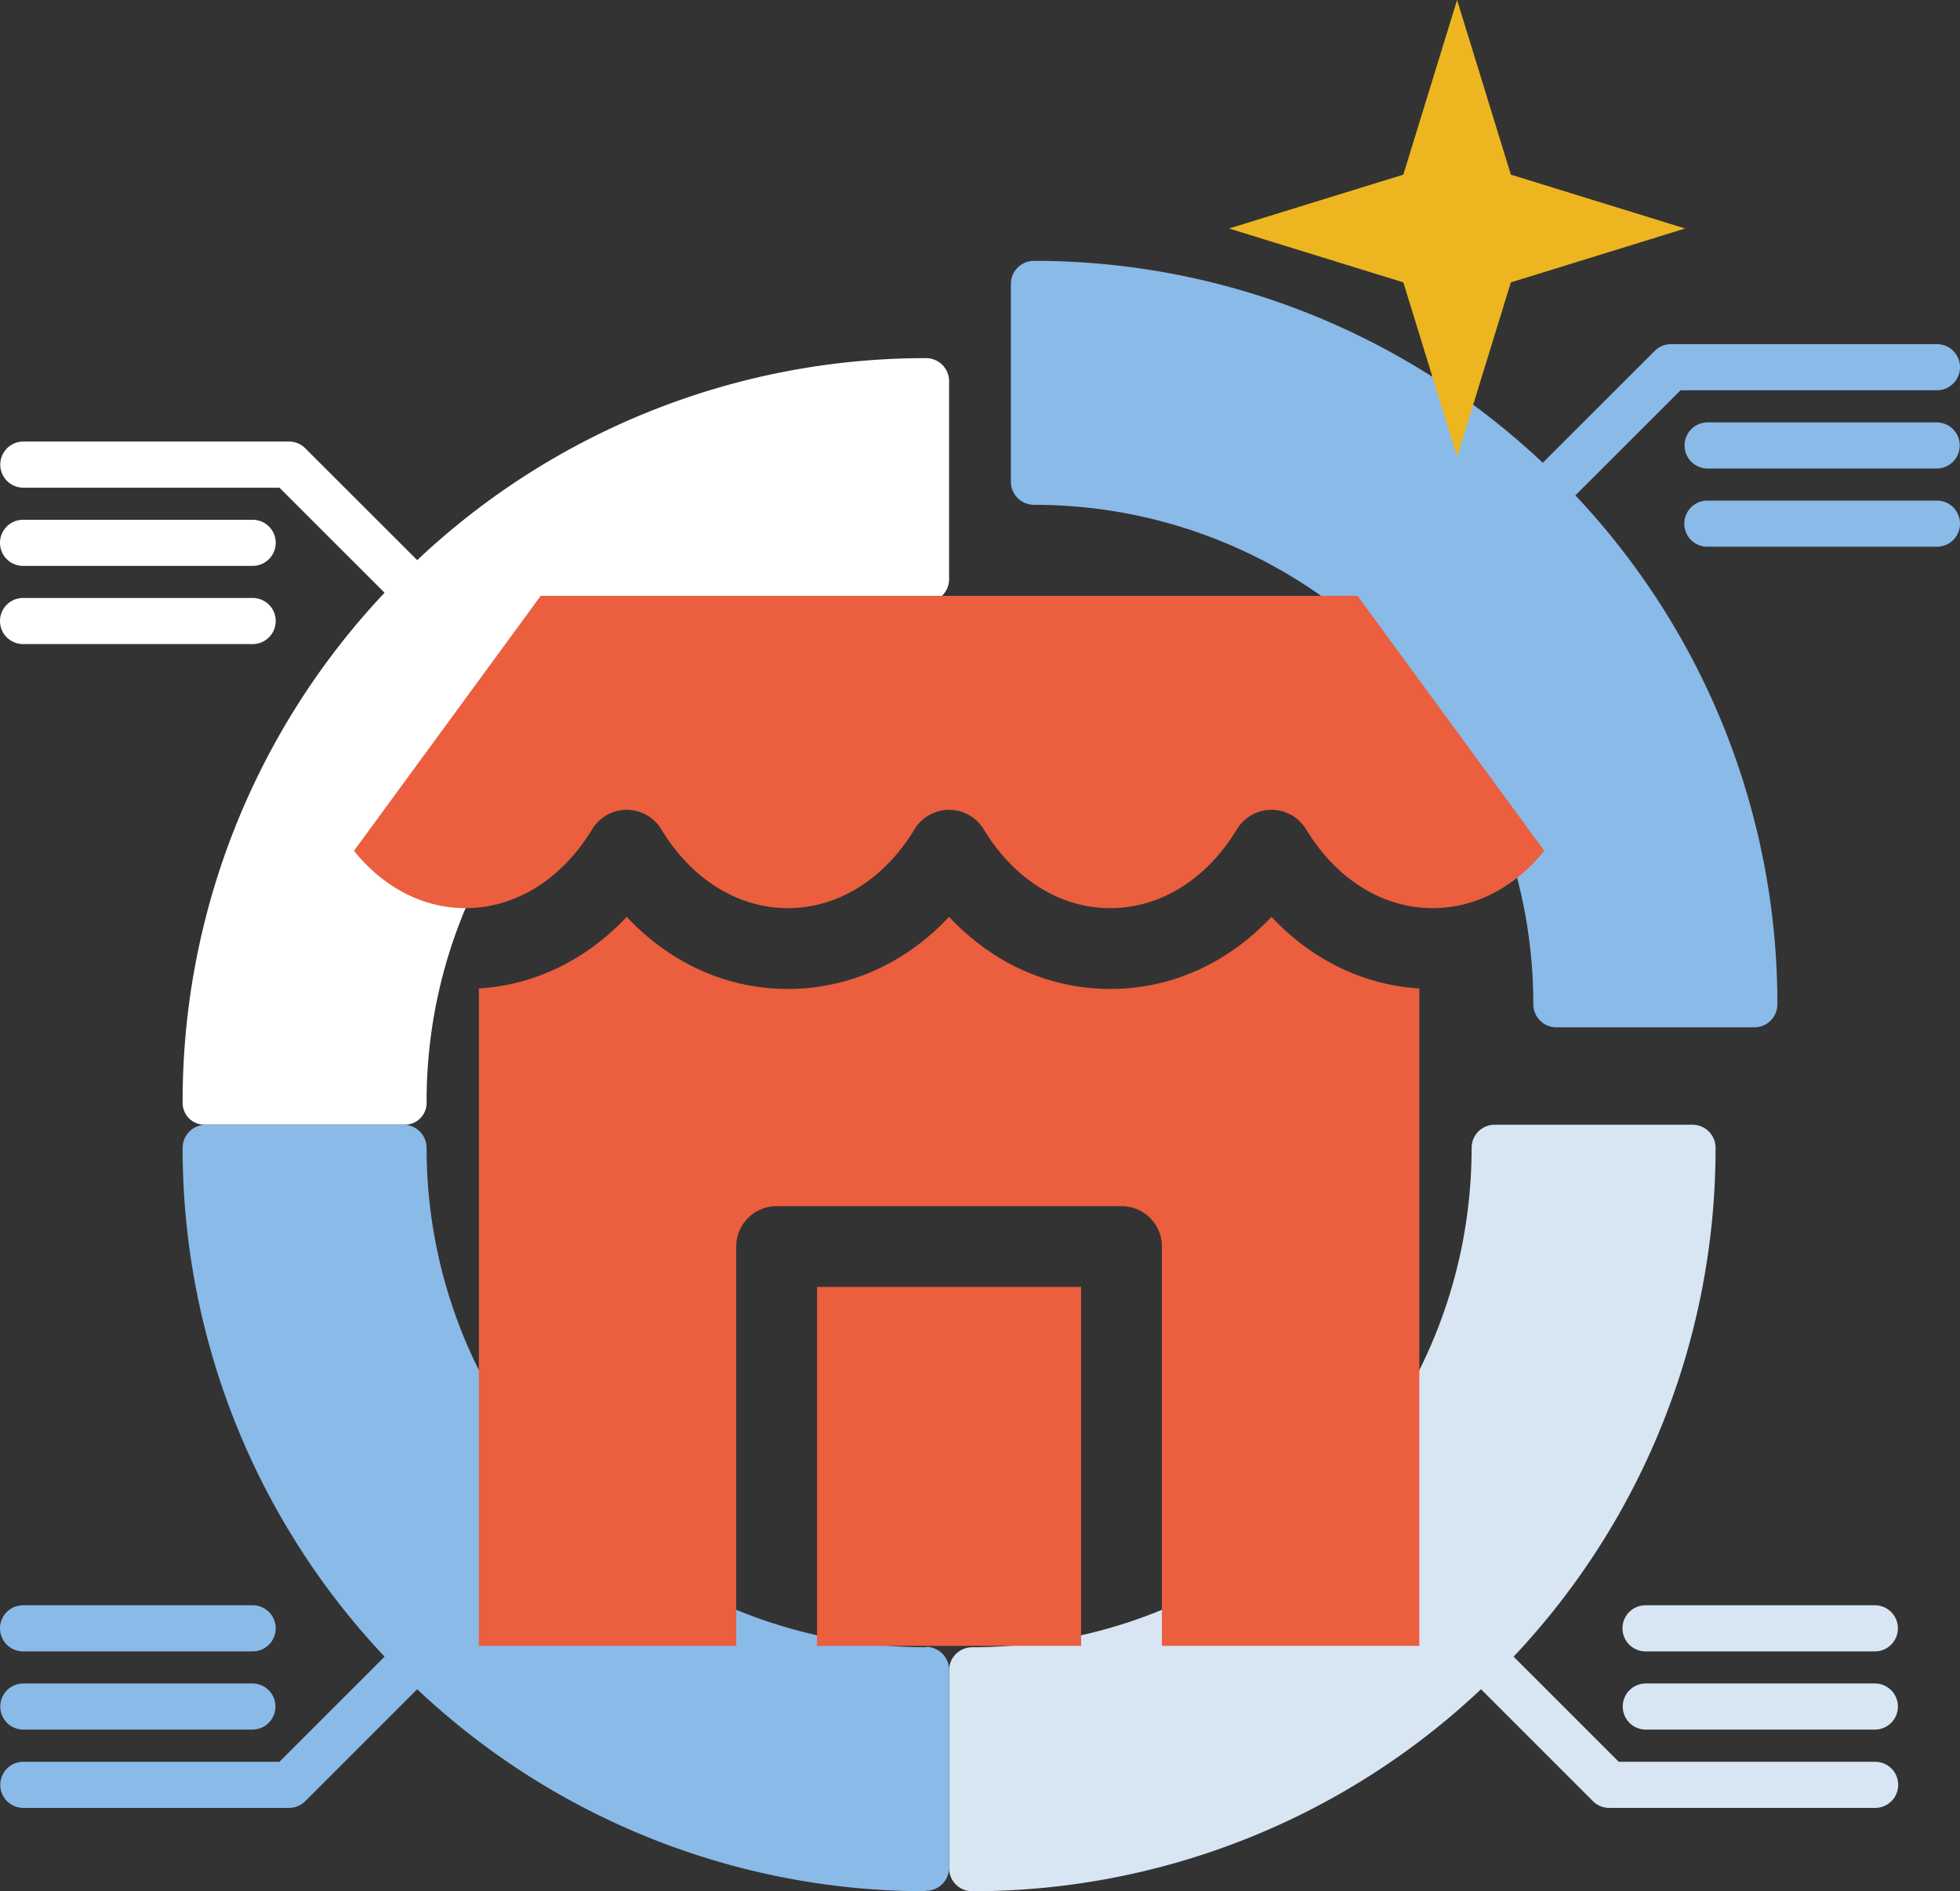
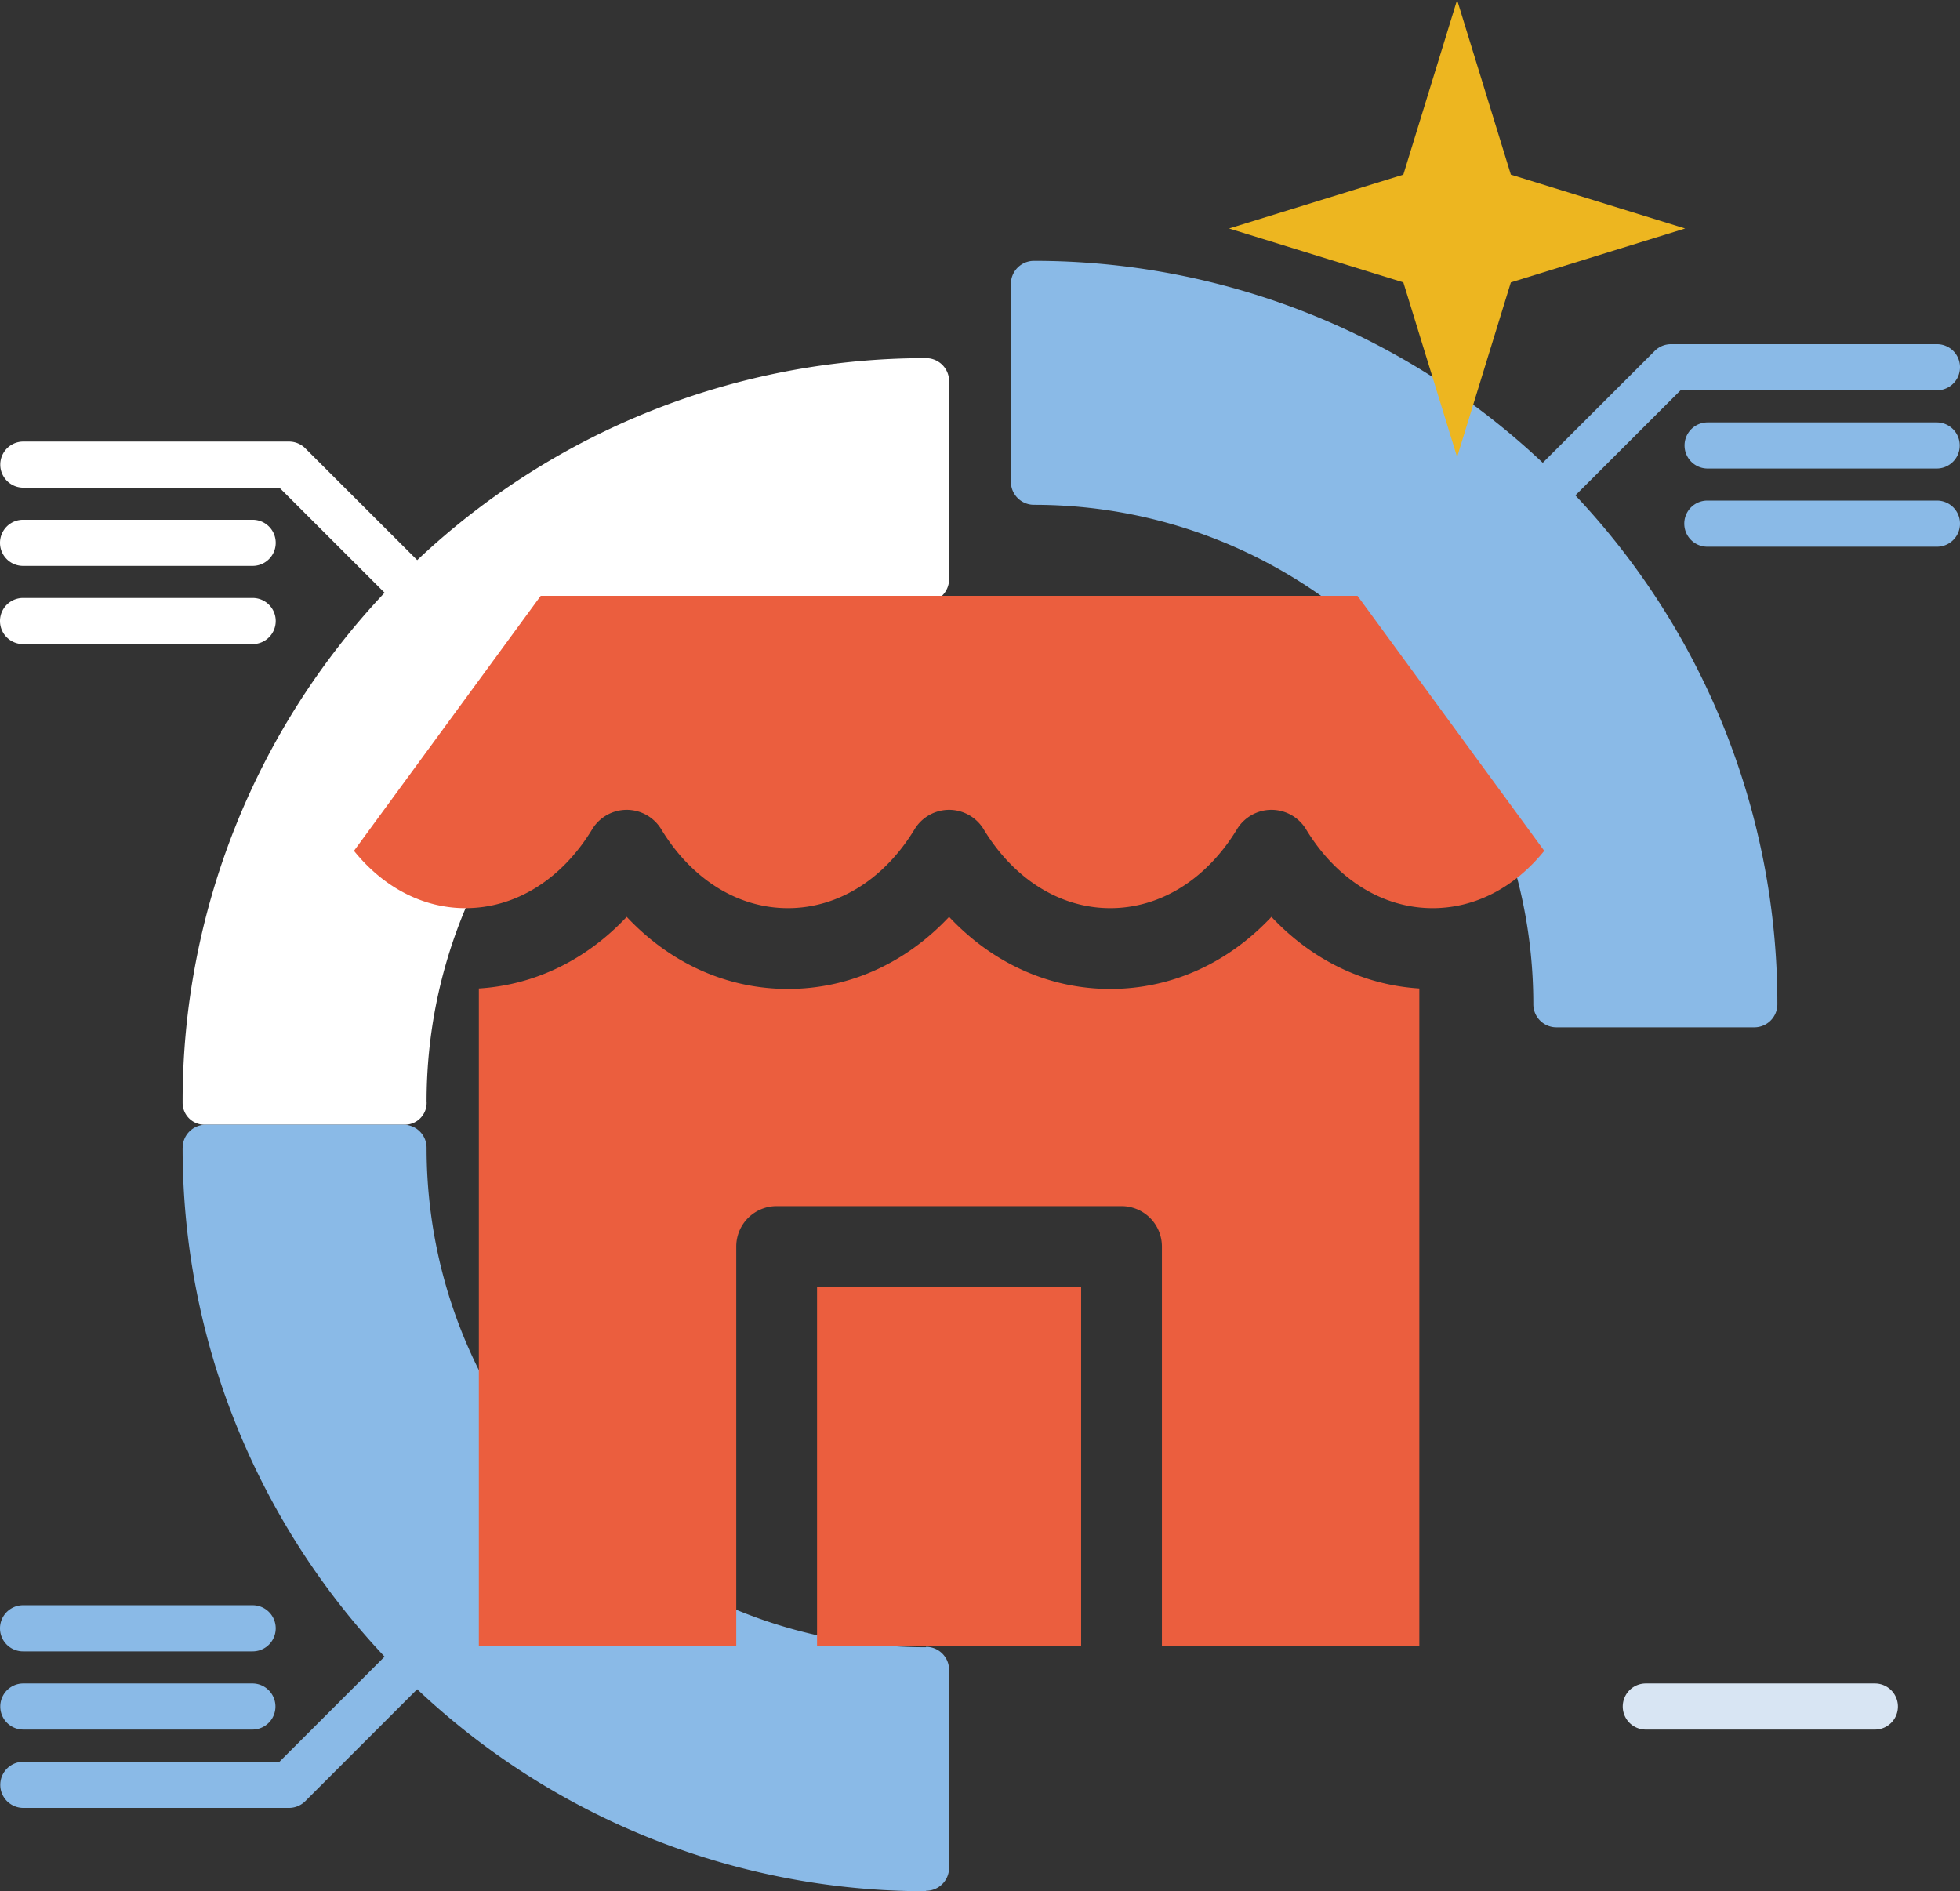
<svg xmlns="http://www.w3.org/2000/svg" width="584.559" height="564.047" viewBox="0 0 584.559 564.047">
  <rect x="0" y="0" width="584.559" height="564.047" fill="#333333" stroke="none" />
  <defs>
    <clipPath id="clip-path">
      <rect id="Rettangolo_6229" data-name="Rettangolo 6229" width="354.984" height="313.16" fill="#eb5e3e" />
    </clipPath>
  </defs>
  <g id="Raggruppa_85869" data-name="Raggruppa 85869" transform="translate(-227.316 -8130.708)">
    <path id="Tracciato_104704" data-name="Tracciato 104704" d="M539.644,71.5H471.166a6.878,6.878,0,0,0,0,13.757h68.479a6.878,6.878,0,0,0,0-13.757m0-23.322H471.166a6.878,6.878,0,0,0,0,13.755h68.479a6.878,6.878,0,0,0,0-13.755M263.457,65.884V6.877A6.876,6.876,0,0,1,270.334,0,220.91,220.91,0,0,1,422.08,60.222l33.39-33.362a6.879,6.879,0,0,1,4.861-2.013h79.314a6.878,6.878,0,0,1,0,13.757H463.178L431.807,69.946A220.91,220.91,0,0,1,492.056,221.72a6.878,6.878,0,0,1-6.877,6.879H426.141a6.877,6.877,0,0,1-6.877-6.879c0-82.136-66.809-148.959-148.929-148.959a6.877,6.877,0,0,1-6.877-6.879Z" transform="translate(265.354 8208.506)" fill="#8abae7" />
    <g id="Raggruppa_85866" data-name="Raggruppa 85866">
      <path id="Tracciato_104705" data-name="Tracciato 104705" d="M276.186,25.354A220.89,220.89,0,0,0,124.429,85.6L91.052,52.247a6.879,6.879,0,0,0-4.861-2.013H6.877a6.878,6.878,0,0,0,0,13.755H83.343L114.7,95.323A220.983,220.983,0,0,0,54.465,247.109v.351a6.526,6.526,0,0,0,6.526,6.526H120.72a6.526,6.526,0,0,0,6.525-6.526v-.351h-.019c0-82.137,66.824-148.96,148.961-148.96a6.877,6.877,0,0,0,6.877-6.877V32.233a6.877,6.877,0,0,0-6.877-6.879" transform="translate(227.316 8212.166)" fill="#fff" />
      <path id="Tracciato_104706" data-name="Tracciato 104706" d="M82.232,94.736a6.876,6.876,0,0,0-6.877-6.878H6.877a6.878,6.878,0,0,0,0,13.757H75.355a6.877,6.877,0,0,0,6.877-6.879" transform="translate(227.316 8221.19)" fill="#fff" />
      <path id="Tracciato_104707" data-name="Tracciato 104707" d="M6.877,81.232H75.355a6.877,6.877,0,0,0,0-13.754H6.877a6.877,6.877,0,0,0,0,13.754" transform="translate(227.316 8218.248)" fill="#fff" />
    </g>
    <g id="Raggruppa_85865" data-name="Raggruppa 85865">
-       <path id="Tracciato_104708" data-name="Tracciato 104708" d="M523.534,415.139H447.069L415.71,383.782a220.909,220.909,0,0,0,60.236-151.761,6.876,6.876,0,0,0-6.877-6.878H410.063a6.877,6.877,0,0,0-6.877,6.878c0,82.137-66.824,148.961-148.961,148.961v.01h-.006a6.869,6.869,0,0,0-6.87,6.869v59.012a6.869,6.869,0,0,0,6.87,6.87h.006a220.909,220.909,0,0,0,151.761-60.236l33.372,33.372a6.882,6.882,0,0,0,4.864,2.015h79.314a6.877,6.877,0,0,0,6.877-6.878h0a6.876,6.876,0,0,0-6.877-6.878" transform="translate(263.029 8241.013)" fill="#d8e5f3" />
-       <path id="Tracciato_104709" data-name="Tracciato 104709" d="M422.843,357.256a6.876,6.876,0,0,0,6.877,6.878H498.2a6.878,6.878,0,0,0,0-13.755H429.72a6.876,6.876,0,0,0-6.877,6.878" transform="translate(288.367 8259.094)" fill="#d8e5f3" />
      <path id="Tracciato_104710" data-name="Tracciato 104710" d="M498.2,370.76H429.72a6.878,6.878,0,0,0,0,13.755H498.2a6.878,6.878,0,0,0,0-13.755" transform="translate(288.367 8262.036)" fill="#d8e5f3" />
    </g>
-     <path id="Tracciato_104712" data-name="Tracciato 104712" d="M104.994,225.143h0Z" transform="translate(235.938 8241.012)" fill="#231f20" />
    <g id="Raggruppa_85864" data-name="Raggruppa 85864">
      <path id="Tracciato_104711" data-name="Tracciato 104711" d="M6.877,364.132H75.355a6.877,6.877,0,0,0,0-13.754H6.877a6.877,6.877,0,0,0,0,13.754" transform="translate(227.316 8259.094)" fill="#8abae7" />
      <path id="Tracciato_104713" data-name="Tracciato 104713" d="M6.877,384.513H75.355a6.878,6.878,0,0,0,0-13.755H6.877a6.878,6.878,0,0,0,0,13.755" transform="translate(227.316 8262.036)" fill="#8abae7" />
      <path id="Tracciato_104714" data-name="Tracciato 104714" d="M276.189,380.86h0v.12c-82.137,0-148.961-66.824-148.961-148.961v0a6.873,6.873,0,0,0-6.873-6.873h-59a6.874,6.874,0,0,0-6.874,6.873v0h-.014A220.911,220.911,0,0,0,114.7,383.781L83.342,415.138H6.877a6.878,6.878,0,0,0,0,13.755H86.19a6.879,6.879,0,0,0,4.864-2.015l33.372-33.372a220.906,220.906,0,0,0,151.76,60.236v-.134h0a6.873,6.873,0,0,0,6.873-6.873v-59a6.873,6.873,0,0,0-6.873-6.873" transform="translate(227.316 8241.013)" fill="#8abae7" />
    </g>
    <g id="Raggruppa_85867" data-name="Raggruppa 85867" transform="translate(332.887 8308.421)">
      <g id="Raggruppa_85867-2" data-name="Raggruppa 85867" clip-path="url(#clip-path)">
        <path id="Tracciato_104715" data-name="Tracciato 104715" d="M216.87,206.1H138.11V313.16h78.76ZM317.734,313.16V117.093c-16.695-1.034-32.066-8.55-44.1-21.359-12.98,13.822-29.849,21.5-48.073,21.5s-35.093-7.672-48.073-21.5c-12.98,13.822-29.849,21.5-48.073,21.5s-35.093-7.674-48.073-21.5c-12.03,12.812-27.4,20.327-44.1,21.361V313.16h76.77v-119.1a12.047,12.047,0,0,1,12.046-12.048H228.916a12.046,12.046,0,0,1,12.046,12.048v119.1h76.772ZM33.269,93.136c14.923,0,28.692-8.576,37.78-23.529a12.045,12.045,0,0,1,20.592,0c9.085,14.953,22.855,23.529,37.778,23.529S158.11,84.56,167.2,69.607a12.045,12.045,0,0,1,20.592,0c9.085,14.953,22.855,23.529,37.78,23.529s28.692-8.576,37.778-23.529a12.045,12.045,0,0,1,20.592,0c9.085,14.953,22.855,23.529,37.778,23.529,12.631,0,24.435-6.142,33.271-17.1L299.3,0H55.689L0,76.04c8.836,10.953,20.64,17.1,33.271,17.1Z" fill="#eb5e3e" />
      </g>
    </g>
    <path id="Tracciato_102529" data-name="Tracciato 102529" d="M68.013,0,51.981,52.086,0,68.149,51.981,84.218,68.013,136.3,84.045,84.218l51.981-16.069L84.045,52.086Z" transform="translate(593.874 8130.707)" fill="#edb620" />
  </g>
</svg>